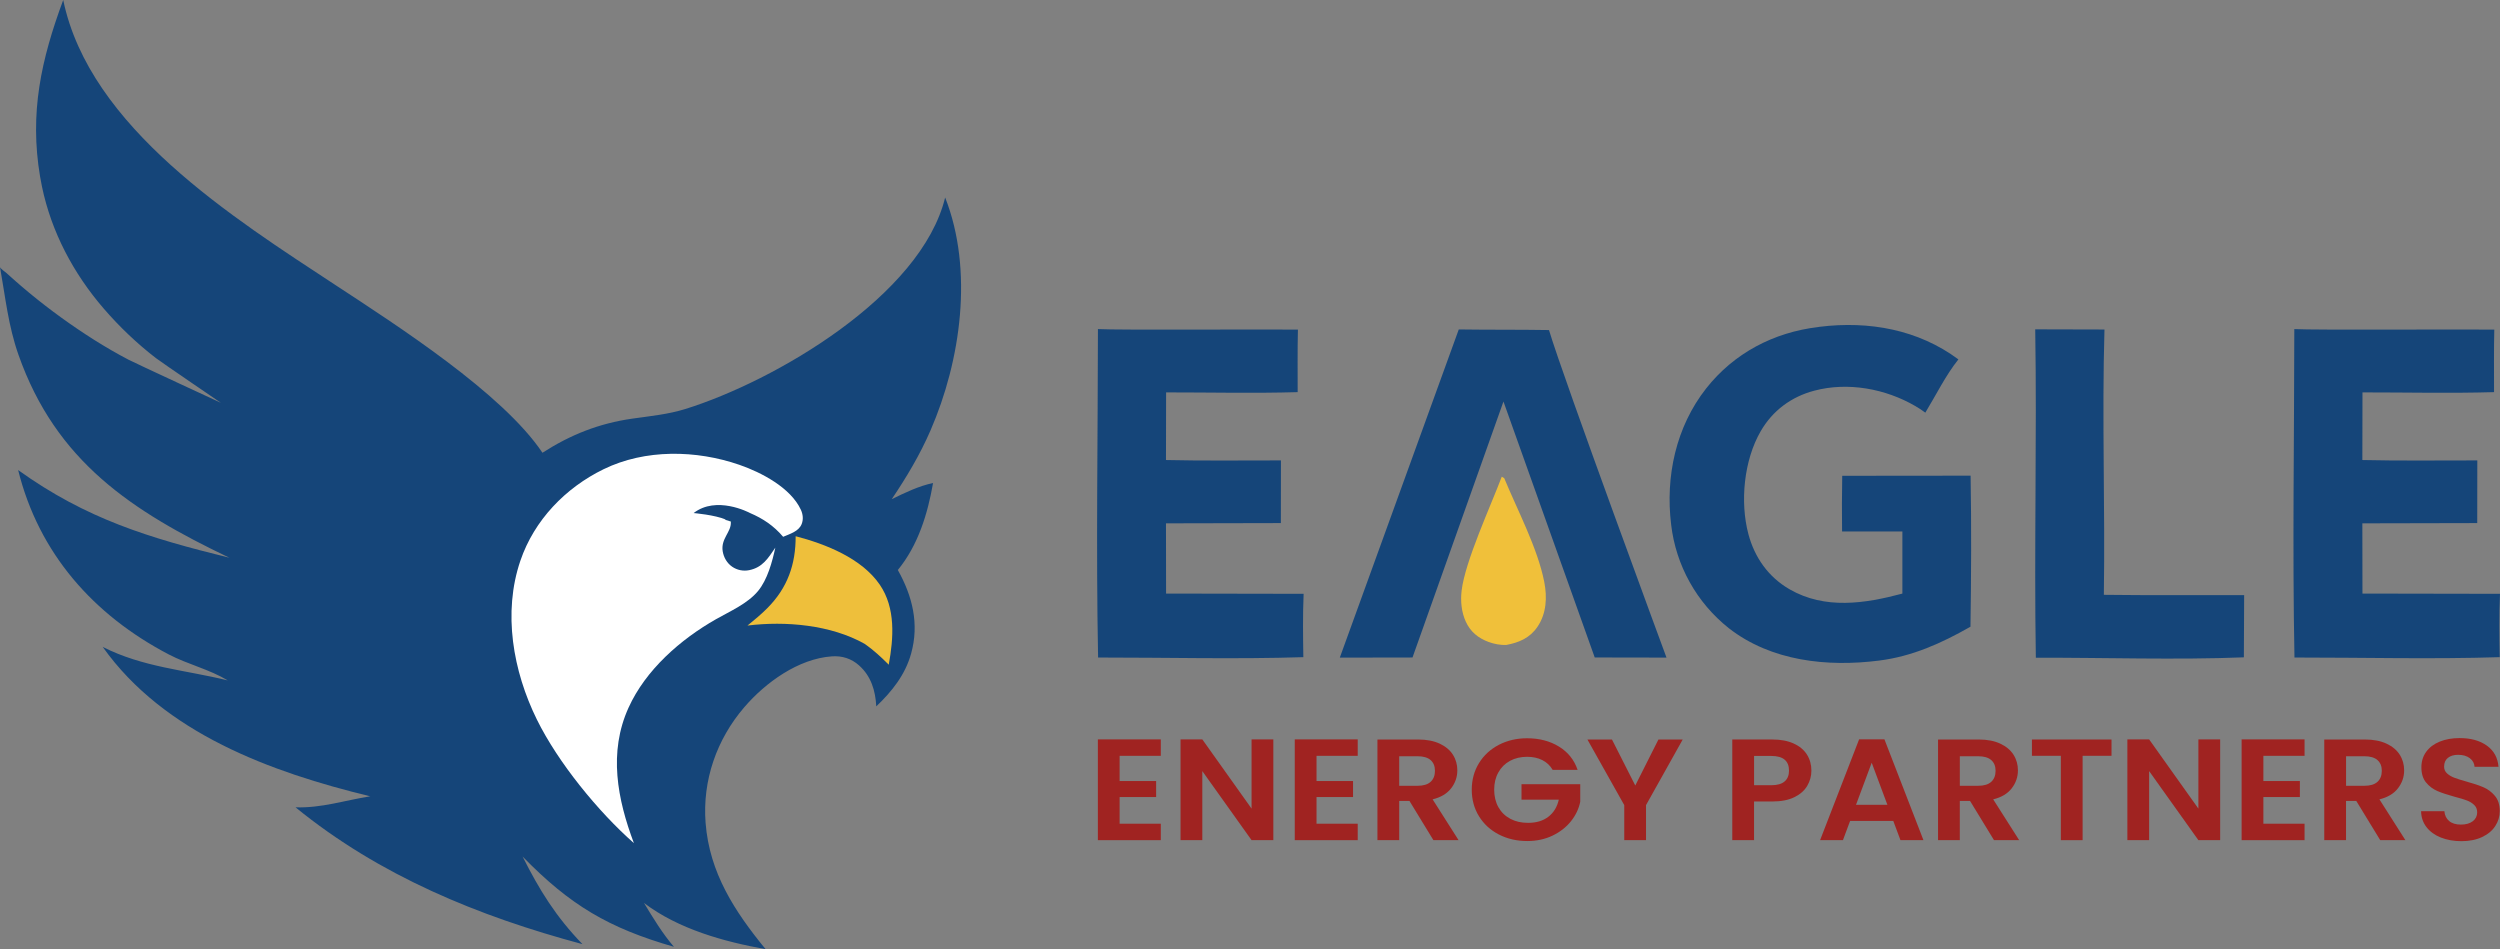
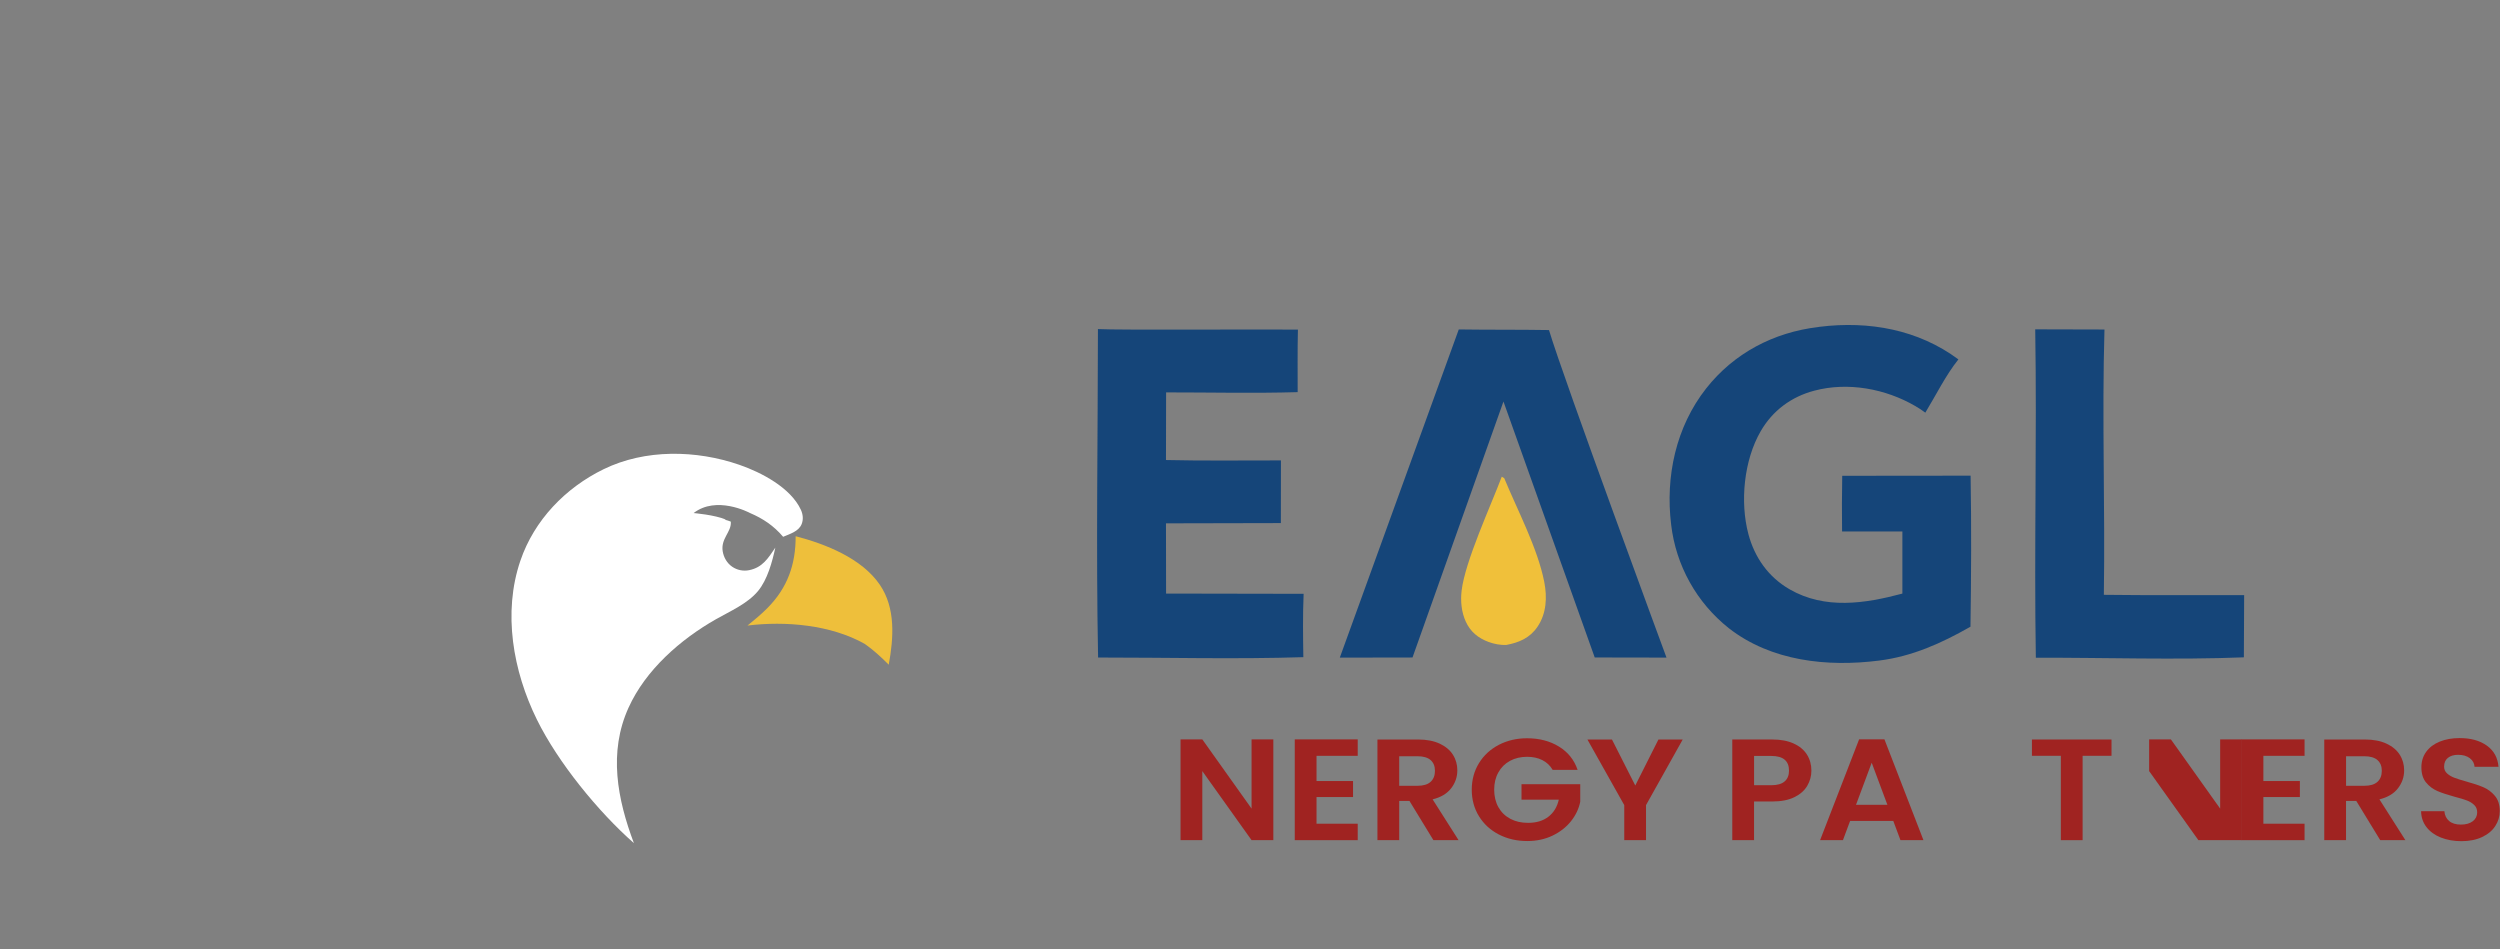
<svg xmlns="http://www.w3.org/2000/svg" id="Layer_1" data-name="Layer 1" viewBox="0 0 972.94 369.39">
  <rect x="0" y="0" width="972.94" height="369.39" fill="#808080" stroke="none" />
  <defs>
    <style>
      .cls-1 {
        fill: #3bb54a;
      }

      .cls-2 {
        fill: #154579;
      }

      .cls-3 {
        fill: #a02321;
      }

      .cls-4 {
        fill: #f0c03a;
      }

      .cls-5 {
        fill: #fff;
      }

      .cls-6 {
        fill: #eebf3b;
      }
    </style>
  </defs>
  <g>
-     <path class="cls-2" d="M363.12,187.99c-2.07,11.95-5.84,24.29-13.71,33.84,5.7,10.16,8.39,21,5.18,32.52-2.29,8.27-7.47,14.75-13.57,20.55-.31-6.08-2-11.76-6.69-15.93-2.99-2.69-6.65-3.82-10.6-3.53-13.01.9-25.83,10.18-34.07,19.79-10.77,12.54-16.33,28.49-15.06,45.03,1.51,19.44,11.31,34.43,23.35,49.13-16.26-2.92-33.96-7.82-47.32-17.98,3.51,5.8,7.21,11.92,11.64,17.06-25.36-7.28-40.44-16.19-58.89-35.13,6.53,13.05,13.08,23.56,23.3,34.1-40.39-10.82-78.99-26.6-111.67-53.25,10.18.33,19.13-2.71,29.05-4.29-38.55-9.36-80.21-24.53-104.08-58.13,15.74,7.96,31.93,8.91,48.66,13.03-7.19-4.34-15.58-6.24-23-10.13-29.27-15.32-50.52-39.28-58.58-71.73,26.6,19.09,50.9,26.39,82.22,34.12-37.94-18.14-67.44-37.42-82.07-78.92-4.01-11.36-5.11-22.5-7.21-34.22.11.62,2.03,1.89,2.52,2.34,1,.91,2.01,1.82,3.02,2.71,1.95,1.72,3.93,3.41,5.93,5.07,4.01,3.31,8.12,6.49,12.33,9.53,8.34,6.02,17.07,11.63,26.18,16.4,2.42,1.27,35.99,16.8,35.99,16.8,0-.01-23.17-15.77-25.26-17.38-7.39-5.69-14.22-12.21-20.32-19.27-11.76-13.62-20.36-29.76-24.05-47.45-.27-1.3-.52-2.6-.74-3.91-4.19-24.88.42-45.55,9-68.76,10.27,49.67,66.24,84.83,106.06,111.01,23.92,15.69,64.97,42.06,80.45,65.2,10.93-7.05,22.08-11.45,34.99-13.29,6.95-.99,13.9-1.65,20.64-3.75,34.76-10.84,91.74-43.95,101.09-82.31,11.1,28.23,6.13,63.43-5.7,90.65-4.12,9.5-9.31,18.17-15.08,26.75,5.04-2.45,10.53-5.14,16.05-6.27Z" />
    <path class="cls-6" d="M309.65,208.68c11.65,3.04,25.68,8.57,32.73,18.85,6.25,9.12,5.4,20.81,3.49,31.16-2.97-2.99-5.87-5.67-9.33-8.1-13.17-7.43-30.81-8.97-45.64-7.14,2.66-2.16,5.33-4.35,7.74-6.79,7.85-7.9,11.04-16.99,11.01-27.98Z" />
    <path class="cls-1" d="M284.42,203.28c-.27-.22-.58-.43-.95-.62.31.09.61.21.93.33.01.1.02.19.02.29Z" />
    <path class="cls-5" d="M311.97,203.99c-1.16,2.85-4.57,3.79-7.19,4.92-3.74-4.39-7.91-7.12-12.86-9.24,0,0-.01,0-.02-.01-.52-.28-13.11-6.86-21.96.01,0,0,8.21.69,12.61,2.55-.2.03-.38.06-.56.08.52.06,1,.19,1.48.36.31.09.61.21.93.33.01.1.02.19.02.29.17,3.8-3.97,6.39-3.16,11.29.39,2.38,1.67,4.6,3.68,5.98,1.92,1.32,4.3,1.81,6.59,1.35,5.25-1.05,7.41-4.66,10.21-8.78-1.21,5.56-3.08,12.48-6.74,16.9-4.11,4.94-10.88,7.84-16.39,10.98-13.82,7.86-27.32,19.68-33.99,34.39-7.9,17.41-4.36,35.64,2.08,52.74-13.97-12.3-29.53-31.41-37.75-48.08-9.29-18.85-13.34-41.61-6.42-61.87,5.38-15.77,17.55-28.36,32.4-35.59,16.19-7.89,36.04-7.5,52.84-1.69,8.57,2.96,19.95,8.92,23.91,17.49.82,1.78,1.03,3.76.29,5.6Z" />
  </g>
  <g>
    <g>
-       <path class="cls-3" d="M435.73,294.14v9.82h14.21v6.23h-14.21v10.38h16.03v6.4h-24.5v-39.22h24.5v6.4h-16.03Z" />
      <path class="cls-3" d="M495.55,326.97h-8.47l-19.17-26.88v26.88h-8.47v-39.22h8.47l19.17,26.94v-26.94h8.47v39.22Z" />
      <path class="cls-3" d="M512.36,294.14v9.82h14.21v6.23h-14.21v10.38h16.03v6.4h-24.5v-39.22h24.5v6.4h-16.03Z" />
      <path class="cls-3" d="M557.85,326.97l-9.32-15.26h-3.99v15.26h-8.47v-39.17h15.85c3.27,0,6.05.53,8.35,1.6,2.3,1.07,4.02,2.51,5.17,4.32,1.15,1.81,1.72,3.84,1.72,6.09,0,2.58-.81,4.91-2.42,6.99-1.61,2.08-4.01,3.51-7.2,4.29l10.1,15.88h-9.8ZM544.54,305.81h7.08c2.3,0,4.01-.51,5.14-1.54,1.13-1.03,1.69-2.46,1.69-4.29s-.57-3.19-1.69-4.18c-1.13-.99-2.84-1.49-5.14-1.49h-7.08v11.5Z" />
      <path class="cls-3" d="M604.24,299.58c-.97-1.65-2.3-2.9-3.99-3.76-1.69-.86-3.67-1.29-5.93-1.29-2.5,0-4.72.52-6.65,1.57-1.94,1.05-3.45,2.54-4.54,4.49-1.09,1.95-1.63,4.19-1.63,6.73s.55,4.9,1.66,6.85c1.11,1.95,2.65,3.44,4.63,4.49,1.98,1.05,4.27,1.57,6.89,1.57,3.23,0,5.87-.79,7.92-2.38,2.06-1.59,3.41-3.81,4.05-6.65h-14.52v-6h22.86v6.85c-.57,2.73-1.77,5.26-3.63,7.58-1.86,2.32-4.25,4.18-7.17,5.58-2.92,1.4-6.2,2.1-9.83,2.1-4.07,0-7.75-.85-11.04-2.55-3.29-1.7-5.87-4.07-7.74-7.1-1.87-3.03-2.81-6.47-2.81-10.32s.94-7.3,2.81-10.35c1.88-3.05,4.46-5.42,7.74-7.13,3.29-1.7,6.95-2.55,10.98-2.55,4.76,0,8.89,1.08,12.4,3.23,3.51,2.15,5.93,5.17,7.26,9.06h-9.74Z" />
      <path class="cls-3" d="M654.87,287.8l-14.28,25.53v13.64h-8.47v-13.64l-14.34-25.53h9.56l9.07,17.9,9.01-17.9h9.44Z" />
      <path class="cls-3" d="M703.35,305.81c-1.07,1.83-2.74,3.31-5.02,4.43s-5.15,1.68-8.62,1.68h-7.08v15.04h-8.47v-39.17h15.55c3.27,0,6.05.52,8.35,1.57,2.3,1.05,4.02,2.49,5.17,4.32,1.15,1.83,1.72,3.91,1.72,6.23,0,2.1-.54,4.06-1.6,5.89ZM694.55,304.1c1.13-.99,1.69-2.39,1.69-4.18,0-3.82-2.3-5.72-6.89-5.72h-6.71v11.39h6.71c2.34,0,4.07-.5,5.2-1.49Z" />
      <path class="cls-3" d="M736.83,319.5h-16.82l-2.78,7.46h-8.89l15.18-39.22h9.86l15.18,39.22h-8.95l-2.78-7.46ZM734.53,313.22l-6.11-16.39-6.11,16.39h12.22Z" />
-       <path class="cls-3" d="M776.02,326.97l-9.32-15.26h-3.99v15.26h-8.47v-39.17h15.85c3.27,0,6.05.53,8.35,1.6,2.3,1.07,4.02,2.51,5.17,4.32,1.15,1.81,1.72,3.84,1.72,6.09,0,2.58-.81,4.91-2.42,6.99-1.61,2.08-4.01,3.51-7.2,4.29l10.1,15.88h-9.8ZM762.72,305.81h7.08c2.3,0,4.01-.51,5.14-1.54,1.13-1.03,1.69-2.46,1.69-4.29s-.57-3.19-1.69-4.18c-1.13-.99-2.84-1.49-5.14-1.49h-7.08v11.5Z" />
      <path class="cls-3" d="M821.75,287.8v6.34h-11.25v32.83h-8.47v-32.83h-11.25v-6.34h30.97Z" />
-       <path class="cls-3" d="M864.03,326.97h-8.47l-19.17-26.88v26.88h-8.47v-39.22h8.47l19.17,26.94v-26.94h8.47v39.22Z" />
+       <path class="cls-3" d="M864.03,326.97h-8.47l-19.17-26.88v26.88v-39.22h8.47l19.17,26.94v-26.94h8.47v39.22Z" />
      <path class="cls-3" d="M880.85,294.14v9.82h14.21v6.23h-14.21v10.38h16.03v6.4h-24.5v-39.22h24.5v6.4h-16.03Z" />
      <path class="cls-3" d="M926.33,326.97l-9.32-15.26h-3.99v15.26h-8.47v-39.17h15.85c3.27,0,6.05.53,8.35,1.6,2.3,1.07,4.02,2.51,5.17,4.32,1.15,1.81,1.72,3.84,1.72,6.09,0,2.58-.81,4.91-2.42,6.99-1.61,2.08-4.01,3.51-7.2,4.29l10.1,15.88h-9.8ZM913.03,305.81h7.08c2.3,0,4.01-.51,5.14-1.54,1.13-1.03,1.69-2.46,1.69-4.29s-.57-3.19-1.69-4.18c-1.13-.99-2.84-1.49-5.14-1.49h-7.08v11.5Z" />
      <path class="cls-3" d="M949.95,325.96c-2.36-.93-4.22-2.28-5.6-4.04-1.37-1.76-2.08-3.83-2.12-6.23h9.07c.12,1.61.74,2.88,1.84,3.82,1.11.94,2.63,1.4,4.57,1.4s3.53-.44,4.66-1.32c1.13-.88,1.69-2.03,1.69-3.45,0-1.16-.38-2.11-1.15-2.86-.77-.75-1.72-1.34-2.87-1.77-1.15-.43-2.73-.91-4.75-1.43-2.74-.75-4.97-1.49-6.68-2.22-1.71-.73-3.19-1.83-4.42-3.31-1.23-1.48-1.84-3.45-1.84-5.92,0-2.32.62-4.34,1.88-6.06,1.25-1.72,3-3.04,5.26-3.96,2.26-.92,4.84-1.37,7.74-1.37,4.36,0,7.89.98,10.62,2.95s4.22,4.7,4.51,8.22h-9.32c-.08-1.35-.7-2.46-1.84-3.34-1.15-.88-2.67-1.32-4.57-1.32-1.65,0-2.97.39-3.96,1.18-.99.79-1.48,1.93-1.48,3.42,0,1.05.37,1.92,1.12,2.61.75.69,1.67,1.25,2.78,1.68,1.11.43,2.67.93,4.69,1.49,2.74.75,4.98,1.5,6.71,2.24,1.73.75,3.23,1.87,4.48,3.37,1.25,1.5,1.88,3.46,1.88,5.89,0,2.1-.58,4.04-1.75,5.84-1.17,1.8-2.88,3.23-5.14,4.29s-4.94,1.6-8.04,1.6c-2.94,0-5.59-.47-7.95-1.4Z" />
    </g>
    <g>
      <path class="cls-2" d="M766.86,243.9c-11.31,6.43-22.53,11.52-35.55,13.18-20.18,2.57-42.03.24-58.51-12.61-12.51-9.93-20.58-24.42-22.43-40.29-2.29-18.72,1.85-38.03,13.62-53,10.83-13.76,26.29-21.83,43.57-23.9.2-.03.41-.07.61-.1,19.22-2.37,38.36,1.07,53.99,12.69-4.87,6.05-8.82,14.08-12.87,20.73-1.23-.93-2.52-1.78-3.86-2.55-11.62-6.78-26.26-9.48-39.35-6.01-8.93,2.36-16.2,7.73-20.84,15.74-6.55,11.29-8.14,27.53-4.81,40.07,2.42,9.12,7.79,16.73,16.02,21.48,13.81,7.97,29.35,5.57,43.91,1.68v-24.17h-23.47c-.09-7.22-.07-14.45.06-21.67l49.96-.05c.34,19.55.24,39.23-.05,58.78Z" />
      <path class="cls-2" d="M427.29,128.07c8.52.44,60.48.06,77.83.2-.2,8.1-.08,16.24-.1,24.34-17.01.51-34.17.09-51.2.1l-.05,26.32c14.89.36,29.84.12,44.74.15l-.03,24.39-44.71.1.04,27.33,53.53.1c-.35,8.23-.24,16.42-.11,24.65-26.53.84-53.32.12-79.88.14-.82-42.55-.09-85.27-.06-127.84Z" />
      <path class="cls-2" d="M792.07,128.17l26.94.07c-1.01,34.37.28,68.86-.24,103.25,18.19.23,36.41.08,54.6.11l-.11,24.22c-26.28,1.05-54.41.08-80.96.15-.71-42.59.45-85.21-.24-127.8Z" />
      <g>
        <path class="cls-2" d="M567.73,128.21c11.7.18,23.4.04,35.1.24,5.58,18.74,45.73,127.47,45.73,127.47l-27.93-.05-35.52-99.61-35.4,99.62-28.29.05,46.3-127.73Z" />
        <path class="cls-4" d="M584.45,185.51l.96.59c5.18,12.53,13.01,27.25,15.58,40.38,1.17,5.98.87,12.27-2.64,17.45-2.97,4.37-7.18,6.15-12.2,7.08-2.22.08-4.7-.39-6.78-1.16-4.05-1.49-7.09-3.93-8.91-7.9-1.71-3.73-2.11-8.05-1.63-12.09,1.33-11.34,11.33-32.97,15.63-44.36Z" />
      </g>
-       <path class="cls-2" d="M892.89,128.07c8.52.44,60.48.06,77.83.2-.2,8.1-.08,16.24-.1,24.34-17.01.51-34.17.09-51.2.1l-.05,26.32c14.89.36,29.84.12,44.74.15l-.03,24.39-44.71.1.04,27.33,53.53.1c-.35,8.23-.24,16.42-.11,24.65-26.53.84-53.32.12-79.88.14-.82-42.55-.09-85.27-.06-127.84Z" />
    </g>
  </g>
</svg>